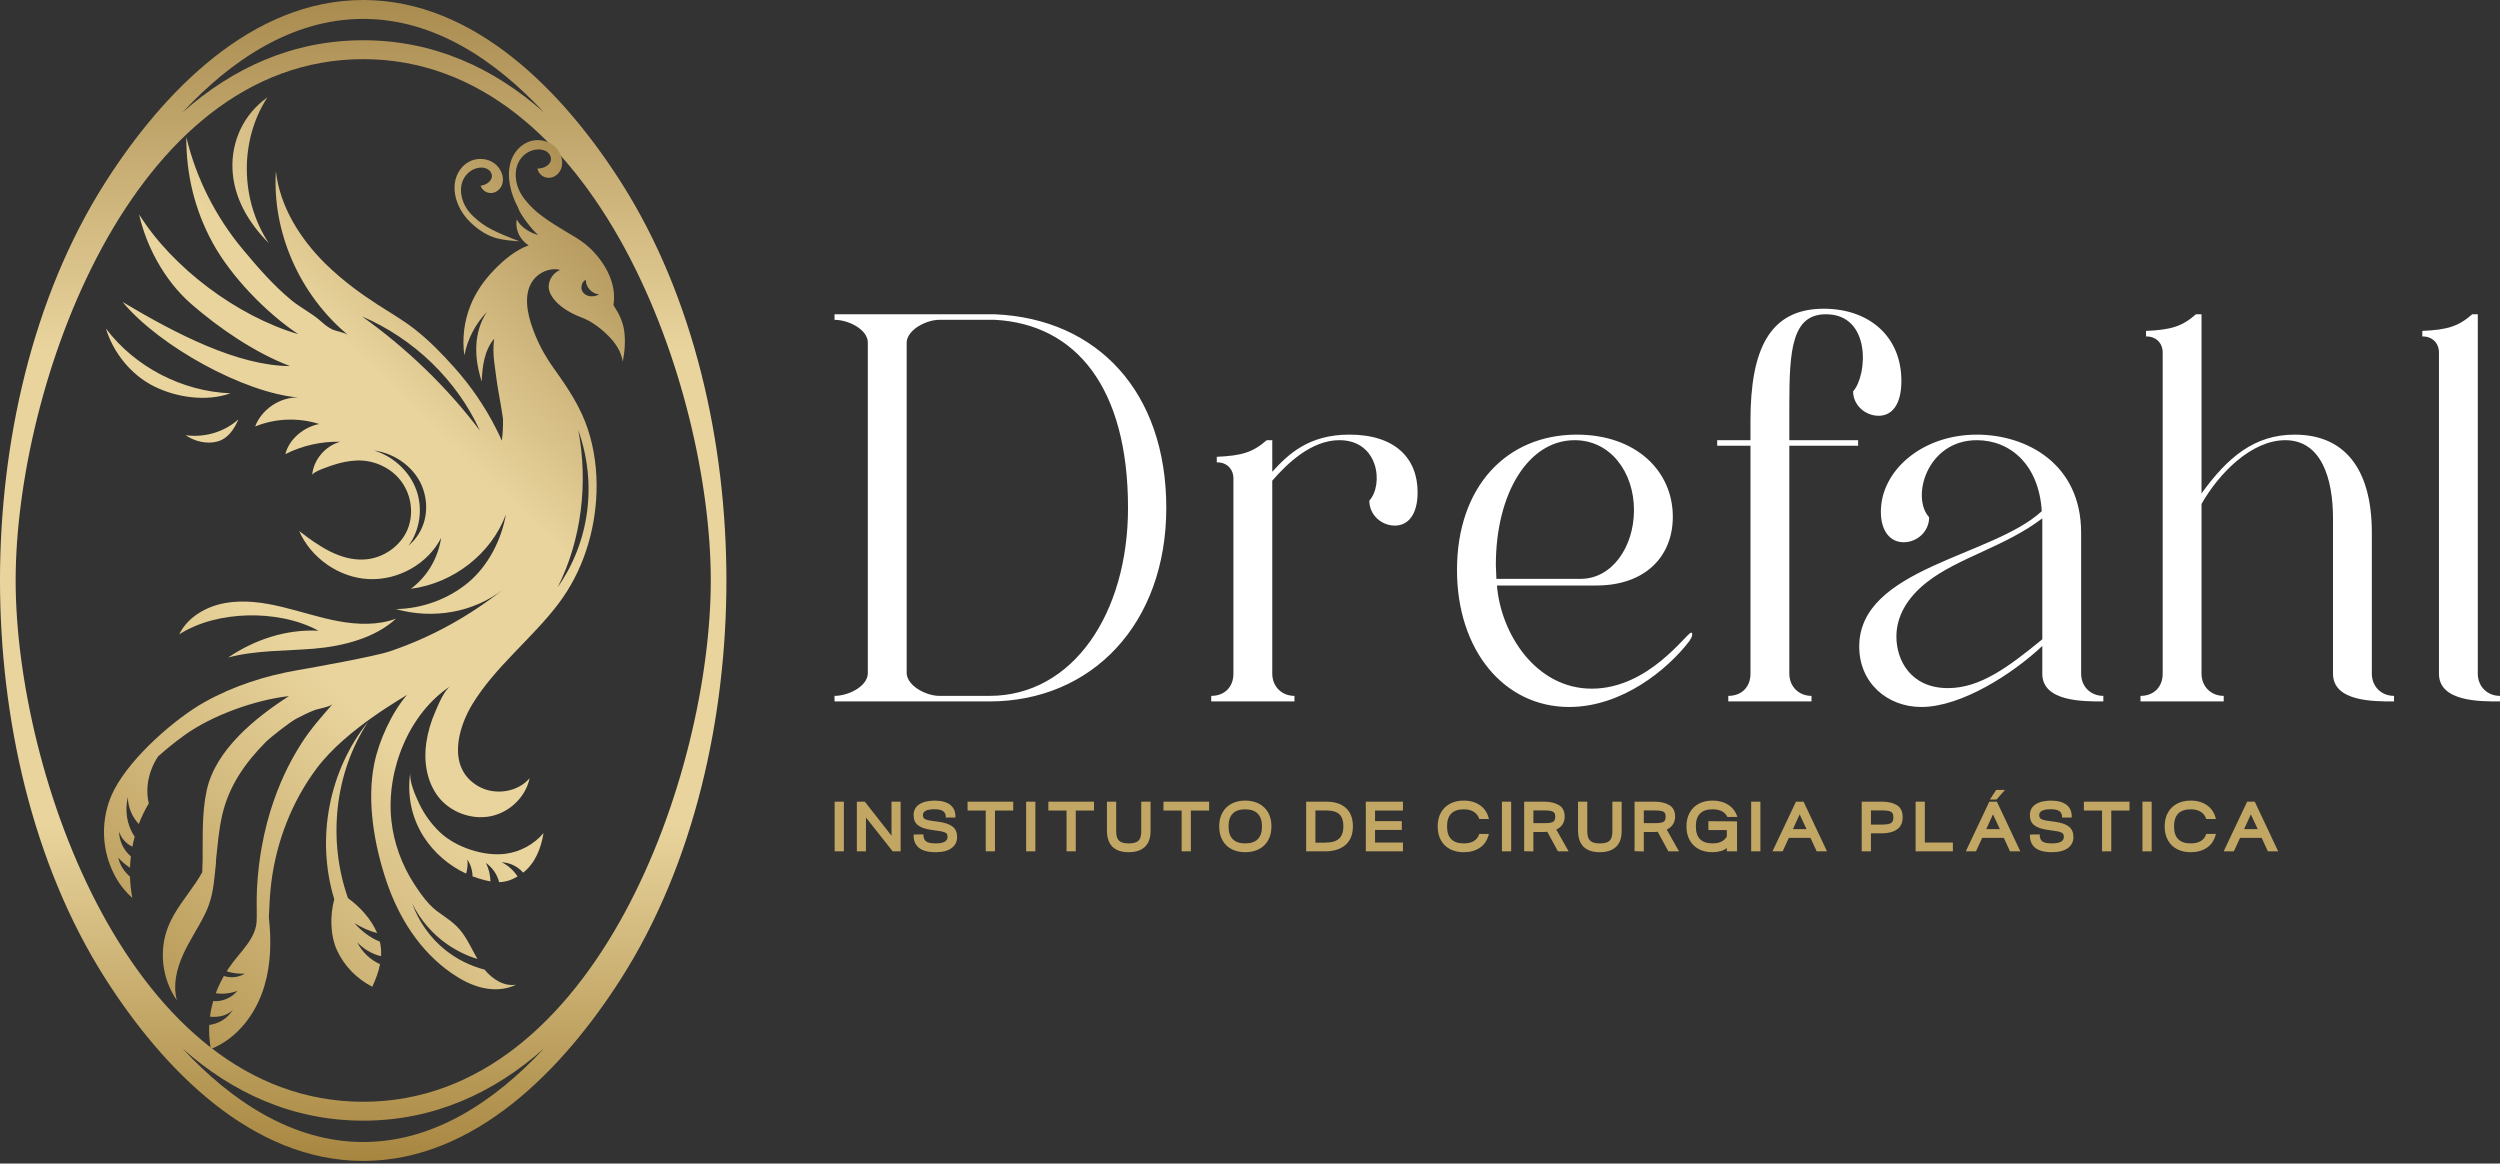
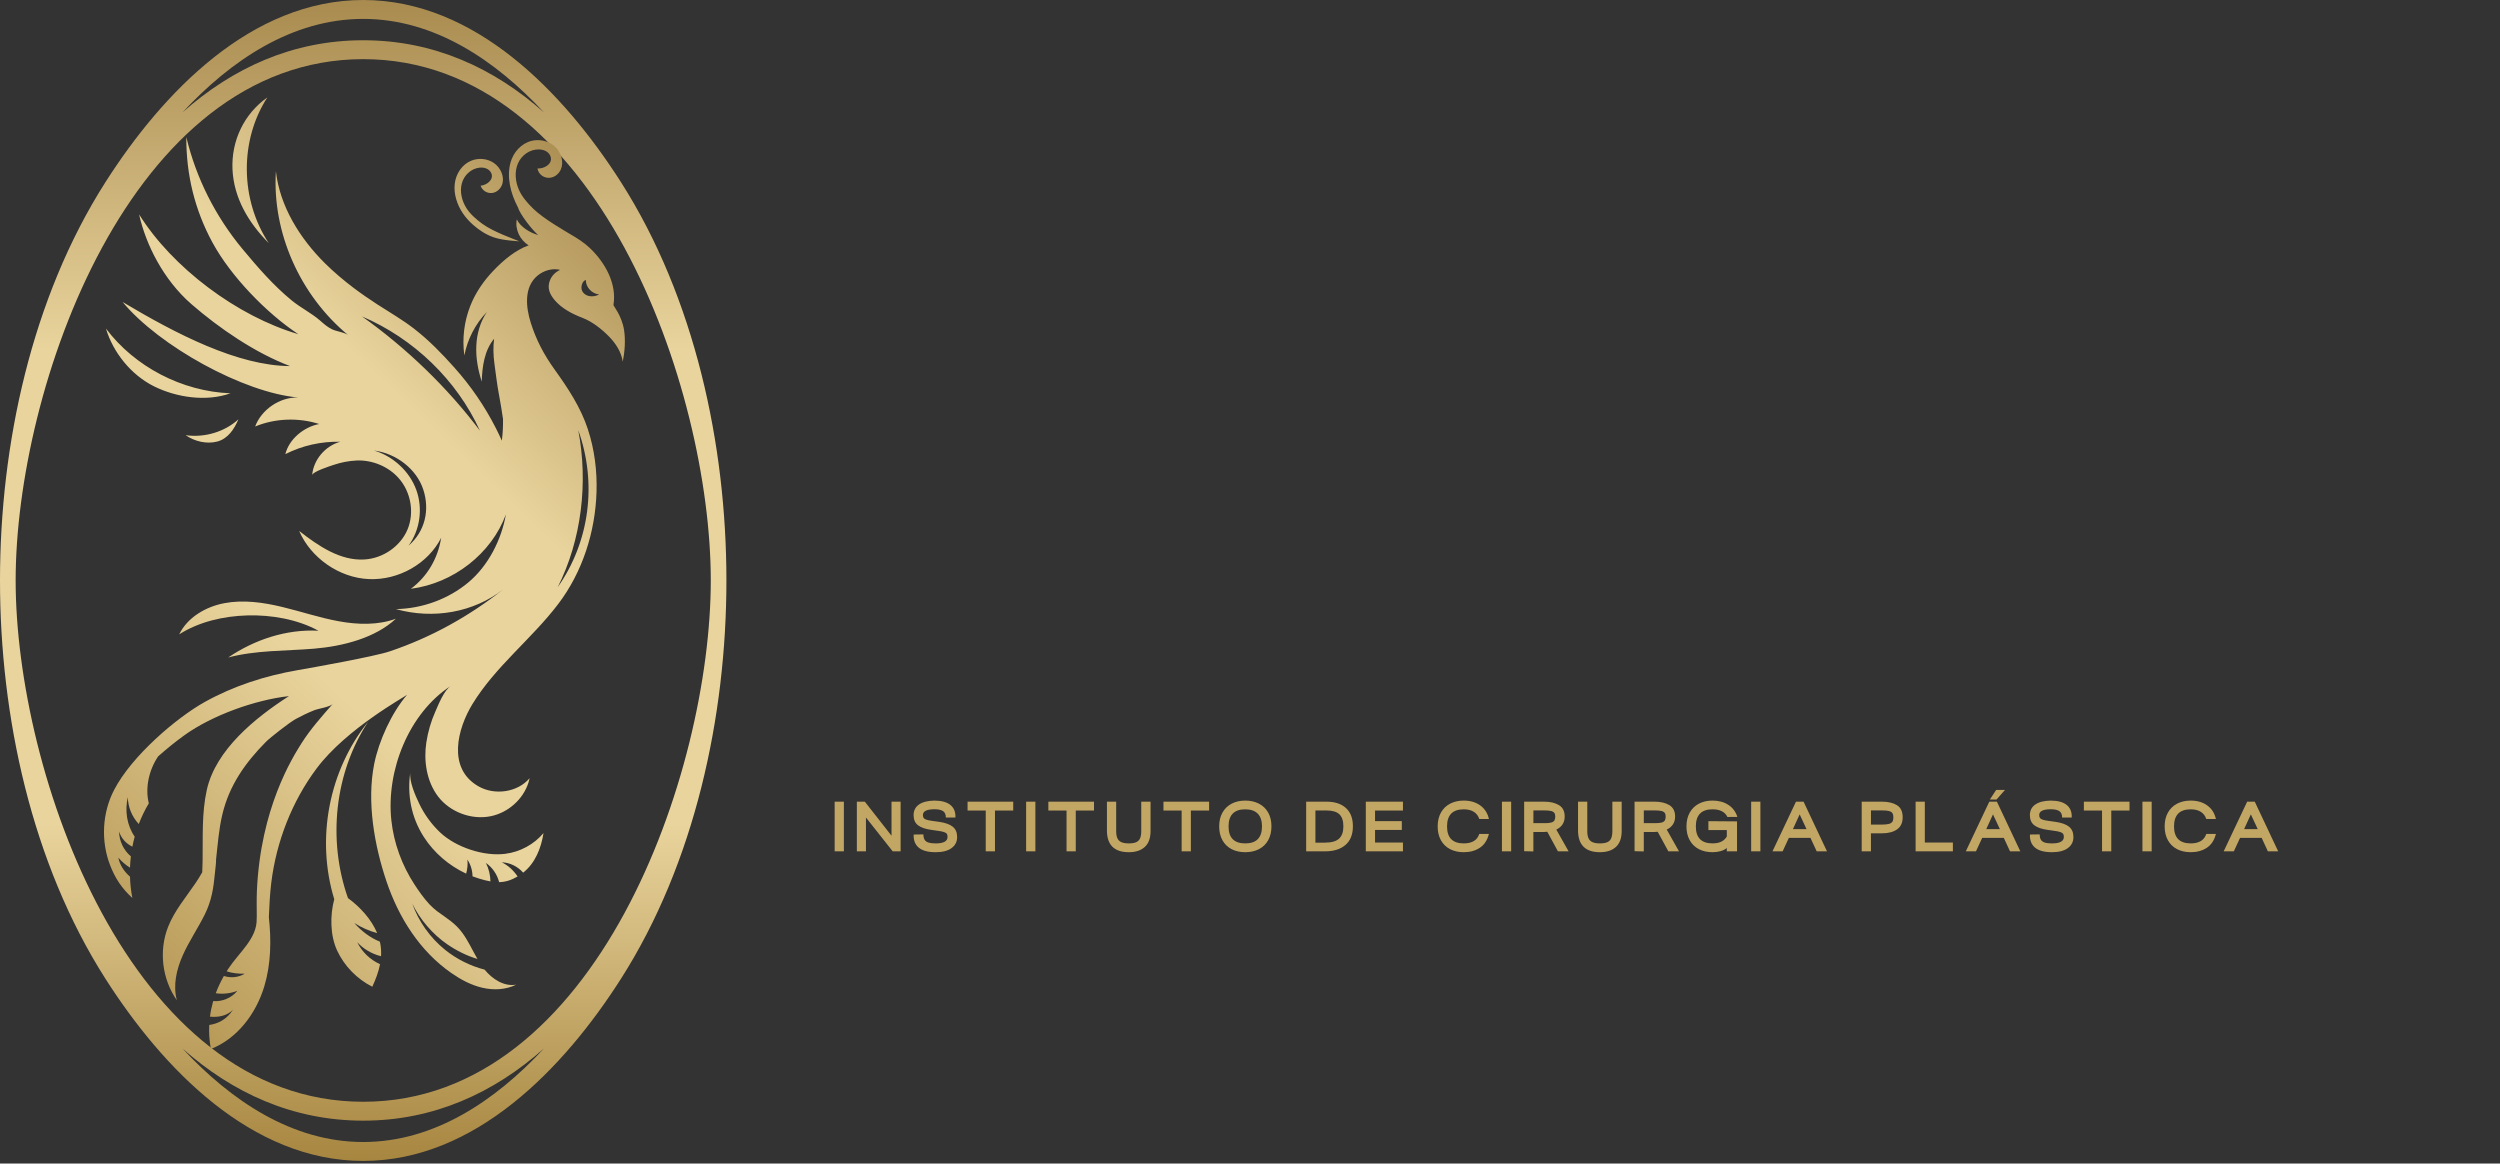
<svg xmlns="http://www.w3.org/2000/svg" width="159" height="74" viewBox="0 0 159 74" fill="none">
  <rect x="0" y="0" width="159" height="74" fill="#333333" stroke="none" />
-   <path d="M57.663 21.752C57.734 20.94 58.933 20.34 59.745 20.34H63.274C68.426 20.622 71.742 24.644 71.742 32.299C71.742 39.002 68.249 44.258 62.922 44.258H59.746C58.934 44.258 57.734 43.658 57.664 42.847V21.751L57.663 21.752ZM55.193 21.752V42.847C55.158 43.659 53.958 44.258 53.076 44.258V44.611H62.92C69.448 44.611 74.176 39.673 74.176 32.3C74.176 24.927 69.801 20.27 63.273 19.988H53.076V20.341C53.958 20.341 55.158 20.941 55.193 21.753V21.752ZM77.423 29.407C78.022 29.407 78.446 29.83 78.446 30.43V42.847C78.446 43.694 77.882 44.258 77.034 44.258V44.611H82.327V44.258C81.515 44.258 80.916 43.659 80.916 42.847V30.571C81.833 29.512 83.386 27.995 85.185 27.995C87.69 27.995 88.008 30.817 87.09 31.84C87.09 32.758 87.866 33.428 88.713 33.428C89.56 33.428 90.16 32.722 90.16 31.311C90.16 29.159 88.748 27.642 85.82 27.642C83.244 27.642 81.939 28.877 80.916 30.006V27.995H80.563C79.681 28.77 78.975 28.983 77.387 29.053V29.406H77.422L77.423 29.407ZM95.171 36.815L95.136 35.933C95.136 31.347 97.218 27.996 100.146 27.996C102.439 27.996 103.921 30.042 103.921 32.441C103.921 34.805 102.51 36.815 100.534 36.815H95.171ZM100.287 27.643C95.806 27.643 92.665 30.959 92.665 36.251C92.665 41.365 95.665 44.964 99.793 44.964C103.18 44.964 106.073 42.565 107.449 40.766C107.555 40.59 107.626 40.484 107.626 40.342C107.626 40.307 107.626 40.237 107.556 40.237C107.274 40.237 104.874 43.799 101.24 43.799C97.676 43.799 95.453 40.306 95.206 37.238H101.522C104.627 37.238 106.391 35.404 106.391 32.864C106.391 29.936 104.028 27.643 100.287 27.643H100.287ZM109.214 28.348H111.331V42.847C111.331 43.694 110.767 44.258 109.919 44.258V44.611H115.212V44.258C114.4 44.258 113.801 43.659 113.801 42.847V28.348H118.176V27.995H113.801V25.737C113.801 22.245 113.977 19.987 116.129 19.987C119.023 19.987 118.776 23.868 117.858 24.891C117.858 25.773 118.634 26.443 119.481 26.443C120.328 26.443 120.928 25.738 120.928 24.221C120.928 21.399 118.881 19.635 115.988 19.635C112.531 19.635 111.33 22.245 111.33 26.761V27.996H109.213V28.349L109.214 28.348ZM129.89 40.66C127.738 42.423 125.939 43.764 123.892 43.764C121.528 43.764 120.611 42 120.611 40.483C120.611 39.248 121.246 38.049 122.552 37.026C124.528 35.474 127.527 34.768 129.89 32.969V40.66ZM133.772 44.258C132.96 44.258 132.36 43.658 132.36 42.847V33.887C132.36 29.477 128.867 27.643 125.727 27.643C122.233 27.643 119.623 29.936 119.623 32.546C119.623 33.782 120.222 34.487 121.07 34.487C121.917 34.487 122.693 33.817 122.693 32.899C121.528 31.63 122.552 27.996 125.727 27.996C127.844 27.996 129.679 29.548 129.856 32.511C126.751 35.404 118.247 36.11 118.247 41.119C118.247 43.447 120.047 44.964 122.199 44.964C124.739 44.964 128.021 42.847 129.89 41.084V42.847C129.89 44.646 132.537 44.611 133.772 44.611V44.258ZM136.524 21.399C137.123 21.399 137.547 21.822 137.547 22.422V42.847C137.547 43.694 136.982 44.258 136.135 44.258V44.611H141.428V44.258C140.616 44.258 140.017 43.659 140.017 42.847V32.052C141.11 30.113 143.192 27.996 145.345 27.996C147.638 27.996 148.379 30.43 148.379 32.97V42.847C148.379 44.646 151.026 44.611 152.26 44.611V44.258C151.449 44.258 150.849 43.658 150.849 42.847V33.887C150.849 29.689 149.014 27.643 145.944 27.643C143.368 27.643 141.675 29.09 140.017 31.382V19.988H139.663C138.781 20.764 138.076 20.976 136.488 21.046V21.399H136.523L136.524 21.399ZM154.095 21.399C154.695 21.399 155.118 21.822 155.118 22.422V42.847C155.118 44.646 157.765 44.611 158.999 44.611V44.258C158.188 44.258 157.588 43.658 157.588 42.847V19.987H157.235C156.353 20.763 155.647 20.975 154.059 21.046V21.399H154.094H154.095Z" fill="white" />
  <path d="M53.084 50.986H53.671V54.146H53.084V50.986ZM54.497 50.986H55.003L56.701 53.153V50.986H57.279V54.146H56.777L55.074 51.993V54.146H54.496V50.986H54.497ZM59.505 54.2C59.017 54.2 58.659 54.102 58.428 53.907C58.198 53.711 58.092 53.434 58.11 53.076L58.728 53.067C58.728 53.212 58.754 53.325 58.805 53.408C58.856 53.49 58.937 53.55 59.048 53.586C59.16 53.622 59.312 53.641 59.505 53.641C60.01 53.641 60.263 53.504 60.263 53.23C60.263 53.146 60.249 53.081 60.221 53.035C60.192 52.99 60.133 52.952 60.044 52.921C59.955 52.889 59.818 52.861 59.631 52.837L59.22 52.778C58.85 52.727 58.572 52.63 58.385 52.487C58.198 52.344 58.105 52.13 58.105 51.844C58.105 51.549 58.221 51.322 58.453 51.164C58.685 51.006 59.011 50.924 59.433 50.918C59.887 50.921 60.227 51.015 60.451 51.2C60.676 51.386 60.78 51.65 60.765 51.993L60.156 51.997C60.156 51.805 60.097 51.668 59.98 51.588C59.862 51.509 59.681 51.468 59.437 51.468C59.191 51.468 59.005 51.499 58.882 51.561C58.758 51.622 58.697 51.714 58.697 51.834C58.697 51.913 58.711 51.974 58.742 52.019C58.771 52.064 58.828 52.102 58.911 52.13C58.994 52.159 59.12 52.185 59.288 52.209L59.722 52.268C60.119 52.325 60.41 52.429 60.595 52.579C60.781 52.73 60.874 52.948 60.874 53.234C60.874 53.532 60.755 53.767 60.517 53.941C60.279 54.114 59.943 54.2 59.51 54.2H59.505ZM62.693 51.55H61.537V50.986H64.441V51.55H63.28V54.146H62.693V51.55ZM65.262 50.986H65.85V54.146H65.262V50.986ZM67.832 51.55H66.676V50.986H69.579V51.55H68.419V54.146H67.832V51.55ZM71.787 54.2C71.339 54.2 70.997 54.088 70.762 53.864C70.527 53.639 70.407 53.301 70.401 52.85V50.985H70.989V52.859C70.989 53.048 71.014 53.199 71.065 53.312C71.117 53.426 71.201 53.508 71.318 53.561C71.436 53.614 71.593 53.64 71.792 53.64C71.991 53.64 72.148 53.614 72.262 53.563C72.377 53.512 72.459 53.43 72.508 53.317C72.558 53.204 72.583 53.052 72.583 52.859V50.986H73.175V52.855C73.175 53.304 73.054 53.64 72.811 53.864C72.569 54.088 72.228 54.2 71.789 54.2H71.787ZM75.152 51.55H73.996V50.986H76.899V51.55H75.739V54.146H75.152V51.55ZM79.198 54.2C78.867 54.2 78.576 54.135 78.326 54.004C78.076 53.873 77.883 53.684 77.746 53.437C77.609 53.19 77.54 52.898 77.54 52.561C77.54 52.221 77.609 51.927 77.748 51.681C77.886 51.434 78.081 51.245 78.331 51.114C78.58 50.983 78.87 50.917 79.197 50.917C79.528 50.917 79.82 50.983 80.071 51.114C80.323 51.245 80.517 51.433 80.656 51.678C80.794 51.923 80.864 52.215 80.864 52.551C80.864 52.892 80.795 53.186 80.658 53.434C80.521 53.683 80.327 53.872 80.075 54.003C79.824 54.134 79.531 54.2 79.197 54.2L79.198 54.2ZM79.198 53.641C79.556 53.641 79.824 53.549 79.999 53.365C80.175 53.181 80.263 52.914 80.263 52.561C80.263 52.206 80.174 51.936 79.994 51.751C79.815 51.566 79.55 51.473 79.197 51.473C78.49 51.473 78.136 51.836 78.136 52.561C78.136 53.281 78.49 53.641 79.197 53.641H79.198ZM83.072 50.986H84.364C84.891 50.986 85.303 51.12 85.599 51.388C85.895 51.655 86.044 52.043 86.044 52.553C86.044 53.07 85.887 53.466 85.572 53.738C85.257 54.01 84.823 54.146 84.269 54.146H83.072V50.986ZM84.274 53.591C84.683 53.591 84.98 53.507 85.163 53.339C85.347 53.17 85.439 52.909 85.439 52.558C85.439 52.208 85.355 51.953 85.186 51.79C85.017 51.627 84.743 51.546 84.364 51.546H83.66V53.592H84.274V53.591ZM86.866 50.986H89.228V51.55H87.453V52.223H89.155V52.782H87.453V53.586H89.228V54.145H86.866V50.984V50.986ZM93.093 54.2C92.762 54.2 92.471 54.135 92.222 54.004C91.972 53.873 91.778 53.684 91.641 53.437C91.504 53.19 91.436 52.898 91.436 52.561C91.436 52.221 91.505 51.927 91.643 51.681C91.782 51.434 91.976 51.245 92.226 51.114C92.476 50.983 92.765 50.917 93.093 50.917C93.508 50.917 93.858 51.019 94.143 51.224C94.427 51.429 94.612 51.716 94.696 52.087H94.082C94.019 51.891 93.903 51.74 93.736 51.633C93.569 51.526 93.355 51.473 93.093 51.473C92.385 51.473 92.032 51.836 92.032 52.561C92.032 53.28 92.385 53.64 93.093 53.64C93.623 53.64 93.952 53.44 94.081 53.04H94.695C94.593 53.44 94.4 53.733 94.115 53.92C93.831 54.107 93.49 54.2 93.093 54.2H93.093ZM95.523 50.986H96.11V54.146H95.523V50.986ZM96.936 54.137V50.986H98.21C98.59 50.986 98.902 51.059 99.147 51.205C99.392 51.351 99.514 51.594 99.514 51.934C99.514 52.124 99.469 52.288 99.379 52.428C99.289 52.568 99.156 52.679 98.981 52.761L99.763 54.146H99.085L98.408 52.9C98.335 52.909 98.266 52.914 98.2 52.914H97.523V54.151L96.936 54.137H96.936ZM98.228 52.354C98.418 52.354 98.561 52.34 98.659 52.313C98.757 52.286 98.825 52.242 98.86 52.182C98.896 52.122 98.915 52.039 98.915 51.933C98.915 51.834 98.895 51.757 98.856 51.701C98.817 51.645 98.746 51.604 98.644 51.579C98.541 51.554 98.394 51.541 98.201 51.541H97.524V52.353H98.228L98.228 52.354ZM101.75 54.2C101.301 54.2 100.96 54.088 100.725 53.864C100.49 53.639 100.37 53.301 100.364 52.85V50.985H100.951V52.859C100.951 53.048 100.977 53.199 101.028 53.312C101.079 53.426 101.164 53.508 101.281 53.561C101.398 53.614 101.556 53.64 101.755 53.64C101.954 53.64 102.111 53.614 102.225 53.563C102.34 53.512 102.422 53.43 102.471 53.317C102.521 53.204 102.546 53.052 102.546 52.859V50.986H103.138V52.855C103.138 53.304 103.017 53.64 102.774 53.864C102.532 54.088 102.191 54.2 101.752 54.2H101.75ZM103.958 54.137V50.986H105.232C105.612 50.986 105.924 51.059 106.169 51.205C106.414 51.351 106.537 51.594 106.537 51.934C106.537 52.124 106.492 52.288 106.401 52.428C106.311 52.568 106.178 52.679 106.004 52.761L106.785 54.146H106.108L105.43 52.9C105.358 52.909 105.288 52.914 105.222 52.914H104.545V54.151L103.958 54.137H103.958ZM105.25 52.354C105.44 52.354 105.583 52.34 105.682 52.313C105.779 52.286 105.847 52.242 105.882 52.182C105.918 52.122 105.937 52.039 105.937 51.933C105.937 51.834 105.917 51.757 105.878 51.701C105.839 51.645 105.768 51.604 105.666 51.579C105.563 51.554 105.416 51.541 105.223 51.541H104.546V52.353H105.251L105.25 52.354ZM108.917 54.2C108.586 54.2 108.295 54.135 108.045 54.004C107.796 53.873 107.602 53.684 107.465 53.437C107.328 53.19 107.259 52.898 107.259 52.561C107.259 52.221 107.329 51.927 107.467 51.681C107.606 51.434 107.8 51.245 108.05 51.114C108.299 50.983 108.589 50.917 108.917 50.917C109.308 50.917 109.643 51.007 109.921 51.188C110.2 51.368 110.391 51.624 110.497 51.956L109.864 51.96C109.708 51.635 109.392 51.472 108.917 51.472C108.209 51.472 107.856 51.835 107.856 52.56C107.856 53.28 108.209 53.639 108.917 53.639C109.139 53.639 109.325 53.603 109.472 53.531C109.62 53.459 109.736 53.351 109.824 53.206V52.791H108.654V52.226L110.475 52.24V54.145H109.824V53.933C109.722 54.02 109.591 54.087 109.432 54.132C109.272 54.177 109.1 54.2 108.917 54.2L108.917 54.2ZM111.374 50.986H111.961V54.146H111.374V50.986ZM114.224 50.986H114.707L116.197 54.146H115.542L115.145 53.288H113.772L113.375 54.146H112.729L114.224 50.986H114.224ZM114.896 52.733L114.459 51.794L114.029 52.733H114.896ZM118.405 50.986H119.696C120.085 50.986 120.4 51.06 120.645 51.209C120.888 51.358 121.01 51.615 121.01 51.979C121.01 52.325 120.891 52.582 120.653 52.749C120.415 52.916 120.094 52.999 119.687 52.999H118.991V54.146H118.404V50.985L118.405 50.986ZM119.687 52.444C119.885 52.444 120.038 52.429 120.143 52.399C120.248 52.368 120.321 52.32 120.36 52.254C120.399 52.188 120.419 52.098 120.419 51.983C120.419 51.869 120.399 51.781 120.358 51.717C120.318 51.654 120.245 51.609 120.141 51.582C120.038 51.554 119.885 51.541 119.683 51.541H118.993V52.444H119.688H119.687ZM121.832 50.986H122.419V53.586H124.203V54.146H121.832V50.985V50.986ZM126.519 50.986H127.003L128.493 54.146H127.838L127.441 53.288H126.068L125.671 54.146H125.025L126.52 50.986H126.519ZM127.192 52.733L126.754 51.794L126.325 52.733H127.192ZM126.957 50.241H127.517L126.979 50.85H126.555L126.956 50.241H126.957ZM130.502 54.2C130.014 54.2 129.655 54.102 129.425 53.907C129.195 53.711 129.088 53.434 129.106 53.076L129.725 53.067C129.725 53.212 129.751 53.325 129.801 53.408C129.853 53.49 129.934 53.55 130.045 53.586C130.156 53.622 130.308 53.641 130.501 53.641C131.007 53.641 131.26 53.504 131.26 53.23C131.26 53.146 131.246 53.081 131.217 53.035C131.188 52.99 131.13 52.952 131.041 52.921C130.952 52.889 130.815 52.861 130.628 52.837L130.217 52.778C129.846 52.727 129.568 52.63 129.382 52.487C129.195 52.344 129.101 52.13 129.101 51.844C129.101 51.549 129.218 51.322 129.45 51.164C129.681 51.006 130.008 50.924 130.43 50.918C130.884 50.921 131.223 51.015 131.448 51.2C131.672 51.386 131.777 51.65 131.762 51.993L131.152 51.997C131.152 51.805 131.094 51.668 130.976 51.588C130.859 51.509 130.678 51.468 130.434 51.468C130.187 51.468 130.002 51.499 129.879 51.561C129.755 51.622 129.693 51.714 129.693 51.834C129.693 51.913 129.708 51.974 129.738 52.019C129.768 52.064 129.825 52.102 129.908 52.13C129.991 52.159 130.116 52.185 130.285 52.209L130.718 52.268C131.115 52.325 131.407 52.429 131.592 52.579C131.777 52.73 131.87 52.948 131.87 53.234C131.87 53.532 131.752 53.767 131.513 53.941C131.275 54.114 130.94 54.2 130.506 54.2H130.502ZM133.69 51.55H132.534V50.986H135.437V51.55H134.277V54.146H133.69V51.55ZM136.259 50.986H136.846V54.146H136.259V50.986ZM139.33 54.2C138.998 54.2 138.708 54.135 138.458 54.004C138.208 53.873 138.014 53.684 137.878 53.437C137.74 53.19 137.672 52.898 137.672 52.561C137.672 52.221 137.741 51.927 137.88 51.681C138.018 51.434 138.212 51.245 138.462 51.114C138.712 50.983 139.001 50.917 139.329 50.917C139.744 50.917 140.094 51.019 140.379 51.224C140.663 51.429 140.848 51.716 140.932 52.087H140.318C140.255 51.891 140.14 51.74 139.973 51.633C139.806 51.526 139.591 51.473 139.329 51.473C138.622 51.473 138.268 51.836 138.268 52.561C138.268 53.28 138.622 53.64 139.329 53.64C139.859 53.64 140.188 53.44 140.318 53.04H140.932C140.83 53.44 140.636 53.733 140.352 53.92C140.067 54.107 139.726 54.2 139.329 54.2H139.33ZM142.919 50.986H143.403L144.893 54.146H144.238L143.841 53.288H142.468L142.071 54.146H141.425L142.92 50.986H142.919ZM143.592 52.733L143.154 51.794L142.725 52.733H143.592Z" fill="#C2A664" />
  <path fill-rule="evenodd" clip-rule="evenodd" d="M23.1 0C15.988 0 10.349 5.874 6.701 11.594C2.011 18.948 0 28.278 0 36.917C0 45.557 2.011 54.888 6.701 62.241C10.349 67.96 15.988 73.835 23.1 73.835C30.213 73.835 35.852 67.961 39.499 62.241C44.189 54.888 46.2 45.557 46.2 36.917C46.2 28.278 44.188 18.948 39.499 11.594C35.851 5.875 30.212 0 23.1 0ZM11.609 7.146C14.79 4.324 18.619 2.56 23.1 2.56C27.582 2.56 31.41 4.324 34.591 7.146C31.511 3.832 27.618 1.202 23.1 1.202C18.583 1.202 14.689 3.832 11.609 7.146ZM11.609 66.688C14.689 70.002 18.583 72.632 23.1 72.632C27.618 72.632 31.511 70.002 34.591 66.688C31.41 69.51 27.581 71.274 23.1 71.274C18.619 71.274 14.79 69.509 11.609 66.688ZM45.206 36.917C45.206 49.126 37.94 70.072 23.1 70.072C8.26 70.072 0.995 49.126 0.995 36.917C0.995 24.708 8.261 3.762 23.1 3.762C37.94 3.762 45.206 24.708 45.206 36.917Z" fill="url(#paint0_linear_8168_1257)" />
  <path fill-rule="evenodd" clip-rule="evenodd" d="M29.437 13.566C29.622 13.842 29.852 14.09 30.103 14.311C30.494 14.655 30.929 14.935 31.425 15.102C32.049 15.312 32.994 15.334 33.034 15.351C32.732 15.216 31.387 14.759 30.668 14.228C30.297 13.956 29.92 13.635 29.672 13.248C29.368 12.773 29.233 12.186 29.37 11.671C29.508 11.156 29.941 10.733 30.478 10.666C30.625 10.648 30.78 10.656 30.923 10.713C31.066 10.771 31.194 10.882 31.251 11.024C31.419 11.448 30.93 11.784 30.567 11.81C30.666 12.121 30.986 12.312 31.302 12.273C31.617 12.233 31.867 11.982 31.953 11.681C32.084 11.215 31.836 10.659 31.413 10.367C30.989 10.075 30.43 10.035 29.981 10.216C29.389 10.453 28.998 11.044 28.922 11.685C28.846 12.326 29.061 13.004 29.438 13.567L29.437 13.566ZM17.092 15.463C15.265 12.692 15.23 8.925 17.006 6.192C15.517 7.243 14.708 8.956 14.786 10.763C14.865 12.568 15.789 14.15 17.092 15.463ZM15.162 26.671C14.281 27.47 13.012 27.849 11.805 27.677C12.381 28.078 13.148 28.259 13.822 28.081C14.496 27.901 14.895 27.297 15.162 26.672V26.671ZM14.654 25.014C11.581 24.896 8.572 23.33 6.738 20.896C7.195 22.419 8.337 23.844 9.792 24.569C11.248 25.293 13.142 25.557 14.654 25.015V25.014ZM20.256 40.115C18.204 40.004 16.18 40.685 14.512 41.817C16.278 41.346 18.15 41.408 19.98 41.255C21.81 41.101 23.865 40.578 25.179 39.35C24.034 39.772 22.752 39.733 21.536 39.51C20.321 39.288 19.144 38.89 17.943 38.601C16.741 38.312 15.485 38.133 14.279 38.36C13.074 38.586 11.92 39.271 11.397 40.346C12.651 39.544 14.226 39.181 15.739 39.14C17.252 39.099 18.925 39.385 20.256 40.117V40.115ZM31.906 54.841C32.304 55.026 32.666 55.361 32.919 55.743C32.507 55.987 32.136 56.096 31.744 56.104C31.622 55.62 31.323 55.174 30.903 54.883C31.091 55.252 31.183 55.653 31.193 56.059C30.968 56.02 30.729 55.958 30.466 55.877C30.326 55.835 30.188 55.788 30.052 55.735C30.048 55.361 29.936 54.987 29.726 54.67C29.758 54.964 29.729 55.272 29.647 55.563C28.554 55.055 27.605 54.239 26.957 53.233C26.15 51.982 25.884 50.537 26.099 49.084C26.009 49.688 26.406 50.571 26.66 51.107C26.985 51.791 27.437 52.418 27.991 52.942C28.991 53.887 30.77 54.478 32.135 54.303C33.079 54.183 33.964 53.702 34.568 52.984C34.41 53.959 34.038 54.896 33.273 55.501C32.935 55.111 32.426 54.857 31.905 54.842L31.906 54.841ZM24.17 61.324C24.076 61.808 23.897 62.285 23.678 62.756C22.7 62.261 21.898 61.437 21.444 60.461C20.99 59.484 20.986 58.215 21.258 57.19C20.084 53.343 20.915 49.006 23.421 45.892C21.28 49.141 20.825 53.414 22.131 57.119C22.901 57.682 23.624 58.469 23.987 59.345C23.473 59.207 22.981 58.99 22.534 58.704C22.977 59.209 23.535 59.636 24.162 59.892C24.232 60.203 24.253 60.511 24.235 60.815C23.656 60.674 23.119 60.362 22.721 59.926C23.016 60.538 23.542 61.039 24.171 61.324H24.17ZM30.823 61.67C29.91 61.433 29.047 61.003 28.312 60.412C27.36 59.645 26.626 58.612 26.216 57.461C26.707 58.482 27.524 59.429 28.46 60.067C29.054 60.472 29.691 60.789 30.366 60.99C30.05 60.444 29.79 59.862 29.421 59.351C28.951 58.701 28.413 58.406 27.802 57.954C27.631 57.827 27.467 57.676 27.312 57.513C26.953 57.132 26.64 56.676 26.37 56.266C25.563 55.037 25.043 53.618 24.888 52.156C24.558 49.014 25.985 45.368 28.681 43.616C28.236 43.906 27.893 44.793 27.688 45.256C27.409 45.884 27.215 46.55 27.113 47.23C26.94 48.376 27.124 49.685 27.86 50.654C28.612 51.645 29.975 52.158 31.197 51.914C32.327 51.688 33.279 50.827 33.615 49.759C33.642 49.671 33.665 49.582 33.684 49.492C32.934 50.384 31.48 50.607 30.438 50.015C28.413 48.866 29.103 46.32 30.052 44.772C31.52 42.374 33.823 40.63 35.513 38.401C37.051 36.372 37.861 33.82 37.939 31.29C37.981 29.952 37.813 28.6 37.394 27.315C36.938 25.916 36.138 24.708 35.277 23.507C34.593 22.556 34.107 21.631 33.758 20.531C33.448 19.552 33.306 18.262 34.185 17.531C34.575 17.207 35.123 17.039 35.628 17.165C35.331 17.291 35.091 17.536 34.976 17.83C34.782 18.324 34.965 18.725 35.295 19.109C35.732 19.617 36.399 19.969 37.025 20.207C37.662 20.45 38.248 20.91 38.726 21.395C39.166 21.842 39.517 22.393 39.609 23C39.735 22.366 39.791 21.63 39.69 20.989C39.543 20.06 39.004 19.457 39.015 19.393C39.236 18.078 38.519 16.737 37.53 15.789C37.149 15.423 36.699 15.14 36.236 14.875C35.939 14.686 34.578 13.928 33.904 13.264C33.556 12.923 33.21 12.53 33.011 12.087C32.766 11.543 32.716 10.909 32.944 10.389C33.171 9.87 33.694 9.493 34.271 9.503C34.429 9.506 34.592 9.538 34.733 9.62C34.874 9.701 34.992 9.838 35.028 9.995C35.138 10.465 34.569 10.743 34.184 10.715C34.239 11.056 34.545 11.305 34.884 11.31C35.224 11.316 35.527 11.091 35.664 10.789C35.876 10.321 35.703 9.701 35.304 9.33C34.904 8.96 34.321 8.835 33.819 8.956C33.158 9.116 32.651 9.676 32.469 10.336C32.215 11.258 32.469 12.3 32.942 13.191C33.069 13.633 33.866 14.651 34.23 14.949C33.704 14.804 33.103 14.438 32.869 13.956C32.744 14.578 33.062 15.268 33.625 15.601C32.764 15.918 32.032 16.539 31.411 17.183C30.775 17.84 30.246 18.604 29.912 19.451C29.519 20.446 29.385 21.542 29.533 22.608C29.729 21.574 30.233 20.602 30.968 19.84C30.538 20.474 30.325 21.236 30.293 22.001C30.26 22.765 30.402 23.535 30.639 24.27C30.667 23.331 30.804 22.287 31.426 21.544C31.358 22.058 31.373 22.581 31.441 23.096C31.509 23.602 31.624 24.519 31.72 25.017C31.83 25.587 31.92 26.162 31.992 26.648C31.999 27.124 31.976 27.587 31.917 28.027C31.797 27.757 31.671 27.492 31.537 27.23C30.834 25.845 29.944 24.546 28.899 23.378C28.108 22.493 27.3 21.658 26.356 20.922C25.603 20.334 24.785 19.871 23.986 19.351C23.482 19.022 22.985 18.683 22.505 18.321C21.866 17.838 21.252 17.321 20.683 16.759C19.059 15.151 17.794 13.107 17.547 10.884C17.302 14.77 19.064 18.765 22.147 21.316C21.932 21.138 21.387 21.077 21.116 20.942C20.804 20.788 20.608 20.607 20.359 20.389C19.812 19.911 19.12 19.574 18.552 19.107C17.385 18.149 16.398 17.008 15.44 15.857C13.706 13.776 12.466 11.311 11.849 8.716C11.839 11.087 12.375 13.338 13.527 15.45C14.679 17.562 16.937 19.909 18.972 21.253C15.089 20.118 10.956 17.019 8.847 13.635C9.274 15.557 10.395 17.794 12.172 19.341C13.951 20.887 16.23 22.444 18.446 23.283C15.125 23.265 11.218 21.248 7.796 19.205C10.137 22.027 15.513 24.98 18.964 25.28C17.786 25.249 16.627 26.053 16.228 27.125C17.498 26.602 18.973 26.545 20.301 26.967C19.314 27.155 18.382 27.933 18.148 28.883C19.212 28.341 20.425 28.068 21.637 28.095C20.676 28.366 19.938 29.242 19.853 30.216C19.889 29.994 21.013 29.635 21.212 29.569C21.679 29.412 22.175 29.311 22.673 29.288C23.674 29.244 24.705 29.666 25.364 30.419C26.144 31.309 26.364 32.622 25.914 33.686C25.464 34.749 24.363 35.512 23.177 35.583C21.639 35.676 20.242 34.717 19.027 33.769C19.767 35.48 21.563 36.746 23.458 36.83C25.352 36.915 27.227 35.846 28.058 34.205C27.853 35.497 27.192 36.658 26.132 37.447C28.841 37.097 31.251 35.213 32.174 32.722C31.892 34.331 31.05 35.989 29.784 37.044C28.518 38.099 26.863 38.709 25.18 38.738C27.548 39.402 30.117 38.958 32.01 37.48C29.86 39.181 27.416 40.544 24.786 41.427C23.801 41.759 19.865 42.46 18.916 42.625C16.86 42.981 14.845 43.63 13.019 44.648C11.216 45.653 8.376 48.079 7.257 50.239C6.499 51.702 6.409 53.474 6.996 55.011C7.31 55.836 7.749 56.51 8.416 57.109C8.331 56.661 8.28 56.209 8.267 55.756C7.898 55.435 7.608 55 7.527 54.547C7.738 54.795 7.989 55.011 8.269 55.184C8.277 54.944 8.295 54.703 8.324 54.464C7.86 54.078 7.575 53.47 7.574 52.882C7.696 53.301 8.016 53.656 8.419 53.848C8.46 53.633 8.509 53.422 8.567 53.212C8.062 52.477 7.931 51.559 8.13 50.696C8.136 51.323 8.392 51.943 8.827 52.409C9 51.955 9.212 51.514 9.464 51.092C9.222 50.11 9.468 48.976 10.059 48.105C10.594 47.63 11.149 47.178 11.73 46.76C13.483 45.498 16.228 44.51 18.376 44.273C16.226 45.655 13.721 47.686 13.153 50.236C12.826 51.703 12.907 53.225 12.886 54.727C12.882 54.975 12.875 55.226 12.862 55.476C12.728 55.717 12.58 55.951 12.428 56.177C11.815 57.08 11.094 57.927 10.693 58.942C10.09 60.462 10.307 62.28 11.249 63.617C10.991 62.669 11.226 61.649 11.627 60.752C12.027 59.855 12.588 59.039 13.025 58.158C13.464 57.273 13.581 56.474 13.671 55.509C13.699 55.21 13.743 54.94 13.743 54.647C13.85 53.693 13.919 52.733 14.141 51.8C14.581 49.948 15.596 48.515 16.91 47.184C17.182 46.908 18.423 45.939 18.805 45.731C19.186 45.523 19.578 45.335 19.982 45.173C20.235 45.07 20.993 44.963 21.157 44.774C20.462 45.571 19.745 46.371 19.176 47.272C18.587 48.206 16.567 51.412 16.338 56.678C16.316 57.211 16.33 57.744 16.33 58.277C16.325 58.327 16.324 58.379 16.325 58.436C16.358 59.682 15.215 60.563 14.527 61.602C14.489 61.66 14.451 61.719 14.415 61.777C14.782 61.897 15.181 61.938 15.564 61.928C15.172 62.168 14.673 62.214 14.239 62.072C14.038 62.425 13.864 62.791 13.723 63.171C14.182 63.237 14.684 63.184 15.097 63.013C14.736 63.468 14.136 63.715 13.558 63.672C13.466 63.992 13.397 64.321 13.354 64.658C13.876 64.721 14.473 64.595 14.817 64.217C14.436 64.82 13.884 65.108 13.307 65.188C13.283 65.682 13.315 66.192 13.411 66.715C15.092 66.059 16.286 64.467 16.807 62.74C17.236 61.319 17.26 59.811 17.099 58.328C17.13 57.597 17.164 56.867 17.253 56.144C17.573 53.532 18.569 50.967 20.145 48.862C22.039 46.334 25.811 44.28 25.892 44.185C24.906 45.332 24.091 47.121 23.796 48.602C23.319 51.005 23.809 53.774 24.585 56.07C25.361 58.364 26.703 60.498 28.719 61.894C29.32 62.31 29.977 62.661 30.691 62.824C31.403 62.987 32.178 62.951 32.831 62.624C32.065 62.758 31.323 62.282 30.823 61.672V61.67ZM35.468 37.35C36.988 34.334 37.417 30.712 36.779 27.362C37.988 30.738 37.501 34.458 35.468 37.35ZM37.26 17.807C37.246 18.256 37.644 18.688 38.105 18.724C37.919 18.837 37.685 18.872 37.465 18.829C37.247 18.786 37.045 18.625 36.993 18.413C36.941 18.202 37.044 17.857 37.26 17.807H37.26ZM25.985 34.703C26.716 33.699 26.905 32.337 26.477 31.159C26.049 29.981 25.016 29.018 23.788 28.653C25.185 28.832 26.489 29.821 26.919 31.131C27.35 32.439 27.028 33.807 25.985 34.704V34.703ZM23.022 20.124C26.322 21.532 29.06 24.184 30.521 27.388C28.446 24.635 25.855 22.136 23.022 20.124Z" fill="url(#paint1_linear_8168_1257)" />
  <defs>
    <linearGradient id="paint0_linear_8168_1257" x1="23.1" y1="0" x2="23.102" y2="73.801" gradientUnits="userSpaceOnUse">
      <stop stop-color="#A98B4F" />
      <stop offset="0.302" stop-color="#E9D49D" />
      <stop offset="0.71" stop-color="#E9D49D" />
      <stop offset="1" stop-color="#A78640" />
    </linearGradient>
    <linearGradient id="paint1_linear_8168_1257" x1="44.902" y1="16.548" x2="-0.378" y2="63.939" gradientUnits="userSpaceOnUse">
      <stop stop-color="#A98B4F" />
      <stop offset="0.302" stop-color="#E9D49D" />
      <stop offset="0.549" stop-color="#E9D49D" />
      <stop offset="1" stop-color="#A78640" />
    </linearGradient>
  </defs>
</svg>